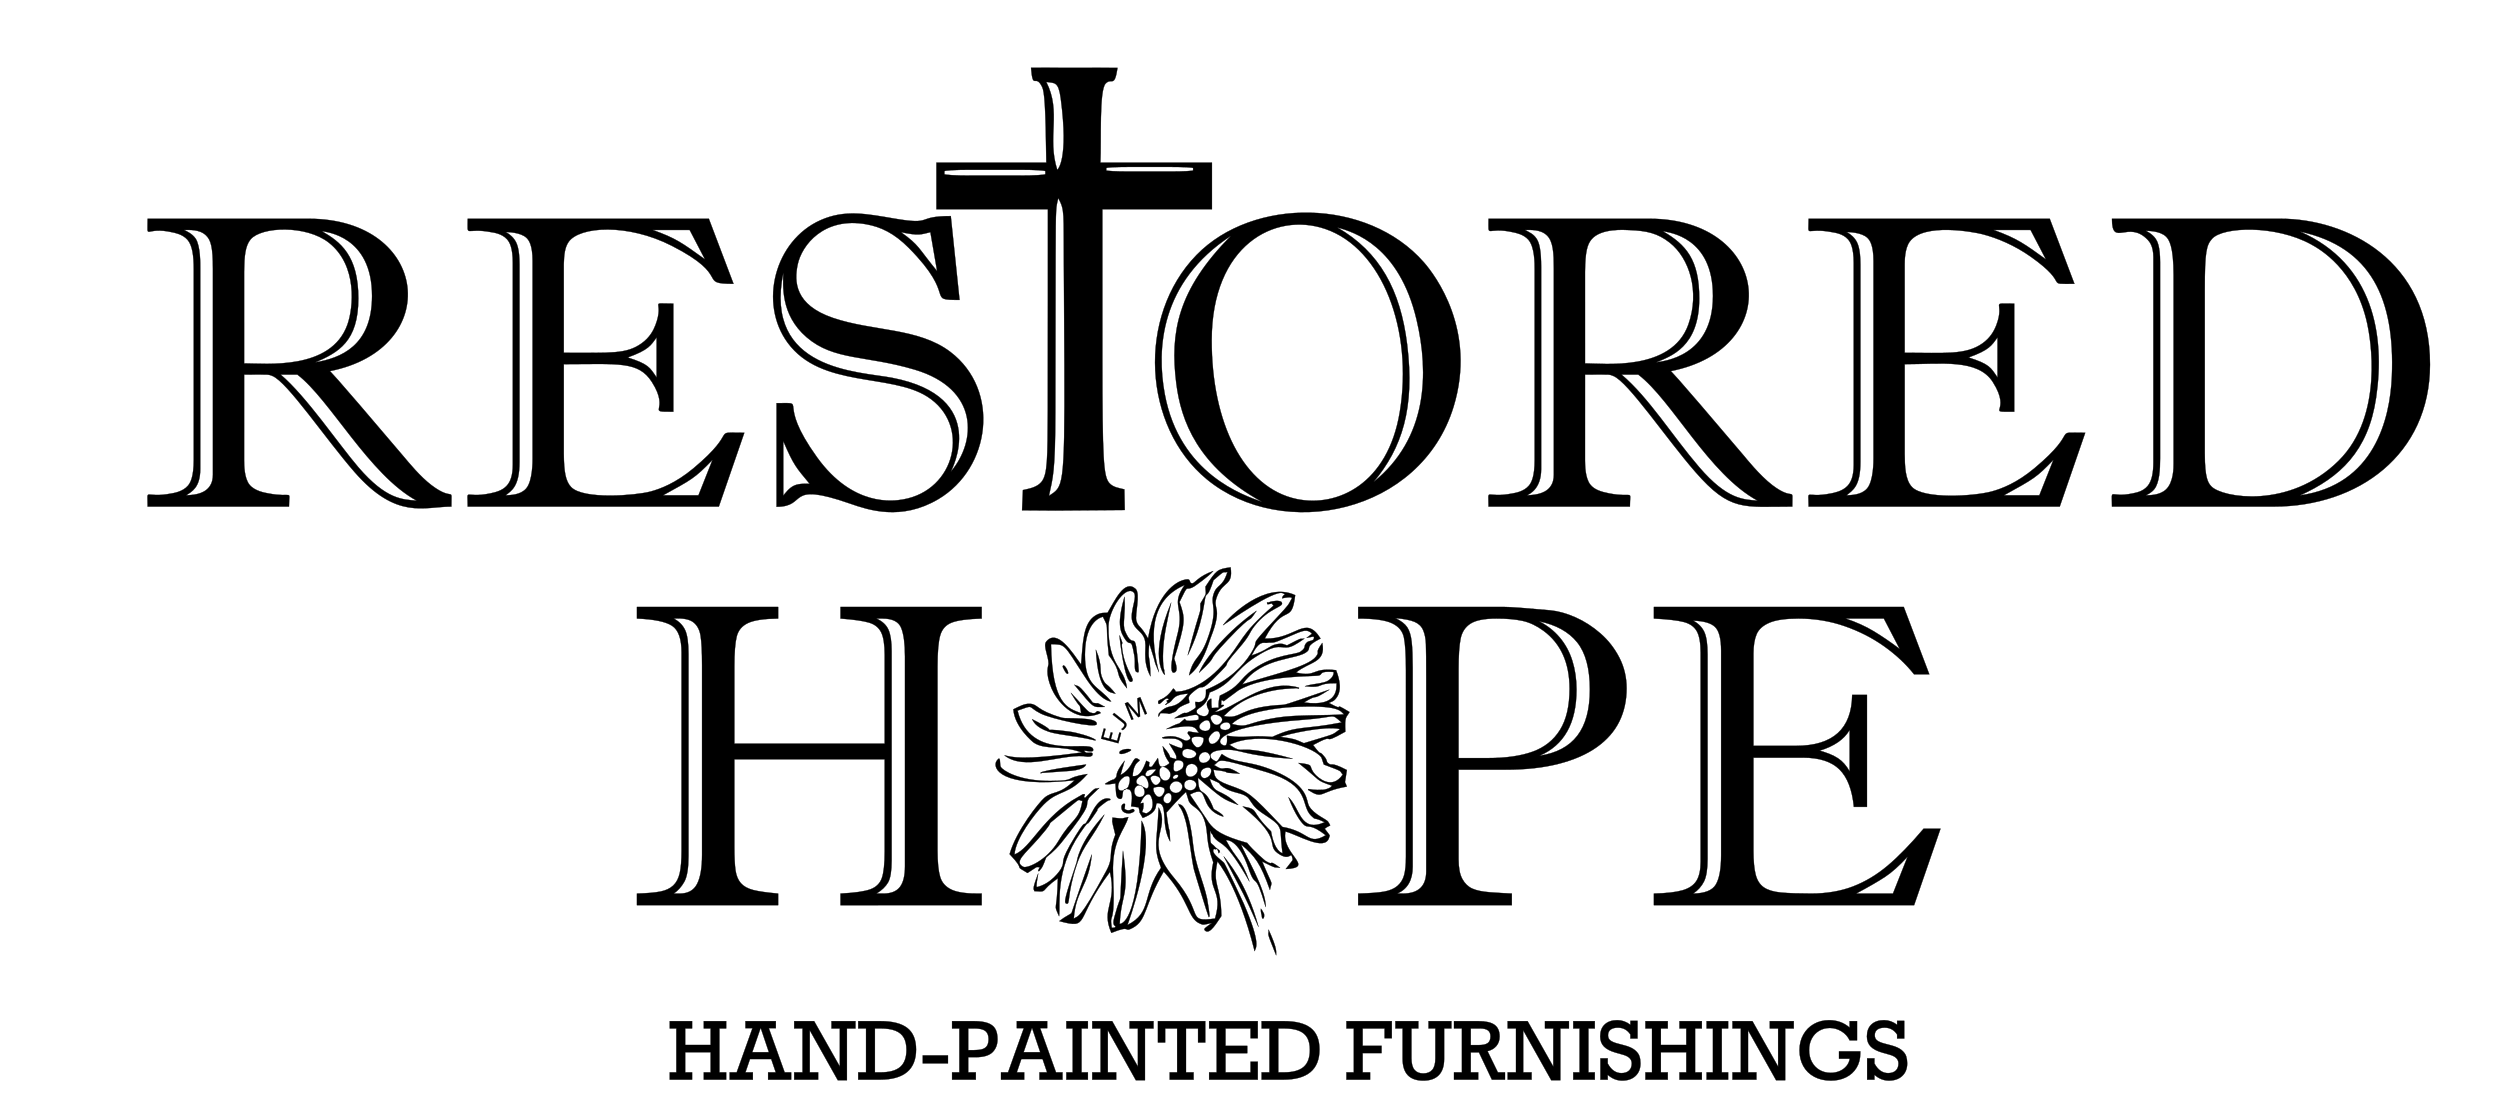
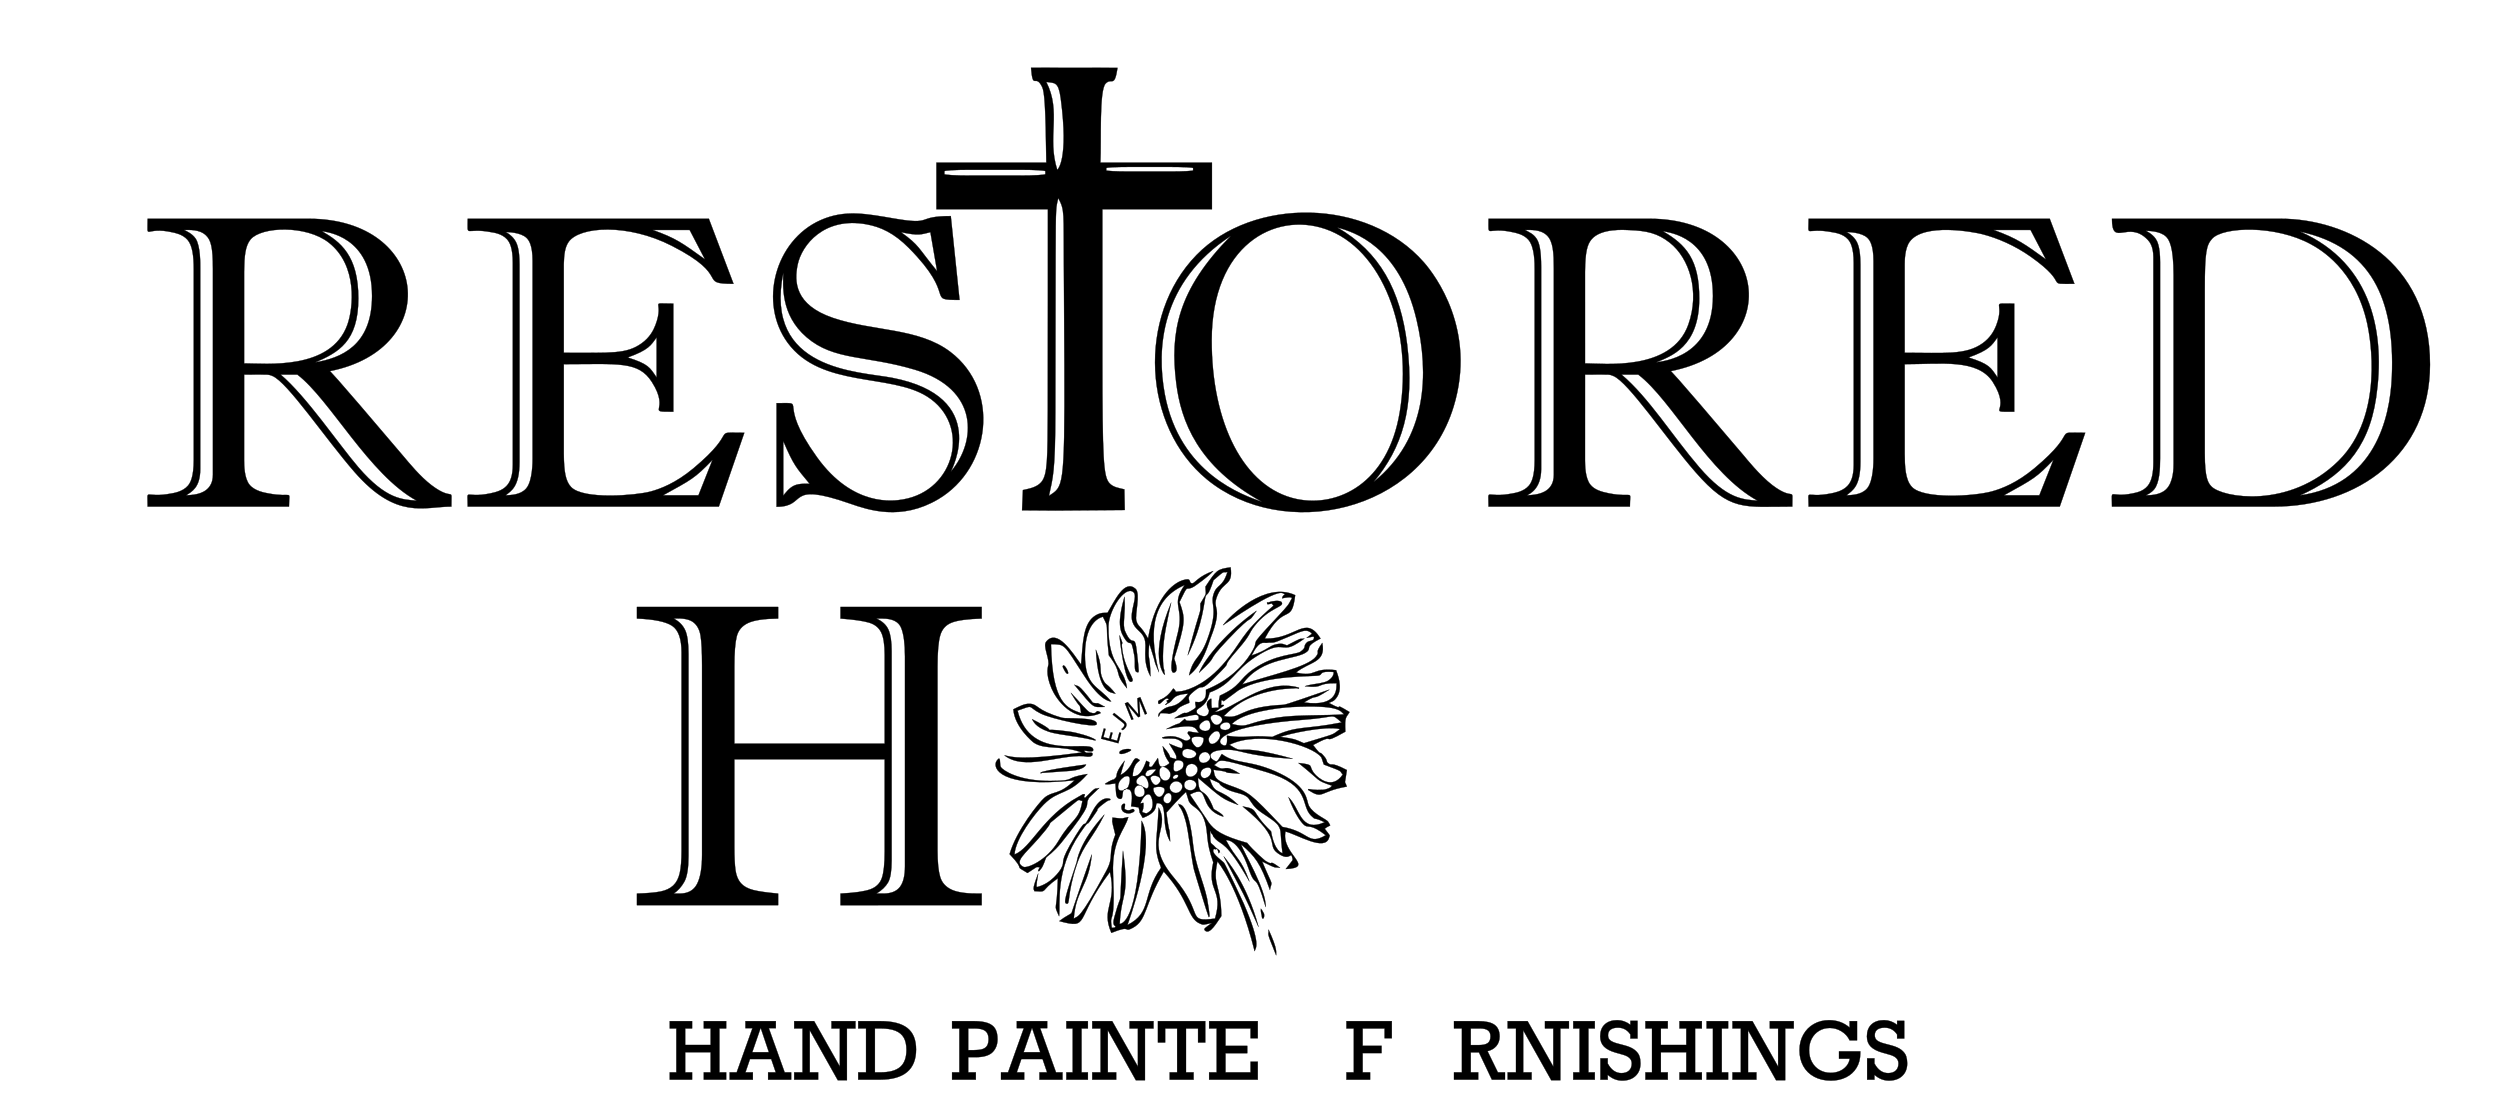
<svg xmlns="http://www.w3.org/2000/svg" id="Layer_1" x="0px" y="0px" width="864px" height="382.5px" viewBox="0 0 864 382.5" xml:space="preserve">
  <g>
    <path stroke="#000000" stroke-width="0.1" stroke-linecap="round" stroke-linejoin="round" d="M236.802,355.429v5.715h8.787v-5.715  h-2.361v-2.522h7.741v2.522h-2.334v15.173h2.334v2.522h-7.741v-2.522h2.361v-6.936h-8.787v6.936h2.388v2.522h-7.728v-2.522h2.281  v-15.173h-2.281v-2.522h7.728v2.522H236.802z" />
    <path stroke="#000000" stroke-width="0.1" stroke-linecap="round" stroke-linejoin="round" d="M265.699,355.349l5.474,15.254h2.254  v2.522h-7.969v-2.522h2.643l-1.57-4.588h-7.338l-1.57,4.588h2.563v2.522h-8.022v-2.522h2.441l5.447-15.254h-2.429v-2.441h10.505  v2.441H265.699z M262.936,355.349h-0.094l-2.857,8.291h5.742L262.936,355.349z" />
    <path stroke="#000000" stroke-width="0.1" stroke-linecap="round" stroke-linejoin="round" d="M290.25,355.429h-2.885v-2.522h8.292  v2.522h-2.965v17.911h-3.14l-9.7-17.28v14.543h2.898v2.522h-8.277v-2.522h2.884v-15.173h-2.884v-2.522h6.896l8.881,15.71V355.429z" />
    <path stroke="#000000" stroke-width="0.1" stroke-linecap="round" stroke-linejoin="round" d="M316.599,362.714  c0,3.461-1.044,6.062-3.132,7.802c-2.089,1.739-5.194,2.609-9.317,2.609h-7.553v-2.522h2.71v-15.173h-2.71v-2.522h7.687  c4.142,0,7.229,0.782,9.264,2.348S316.599,359.307,316.599,362.714z M313.271,362.848c0-1.717-0.302-3.117-0.905-4.199  c-0.604-1.082-1.561-1.889-2.871-2.421s-3.038-0.798-5.185-0.798h-1.946v15.173h1.918c3.112,0,5.389-0.624,6.829-1.872  C312.552,367.483,313.271,365.522,313.271,362.848z" />
-     <path stroke="#000000" stroke-width="0.1" stroke-linecap="round" stroke-linejoin="round" d="M318.906,367.517v-2.777h8.707v2.777  H318.906z" />
    <path stroke="#000000" stroke-width="0.1" stroke-linecap="round" stroke-linejoin="round" d="M344.745,359.146  c0,1.842-0.567,3.336-1.704,4.481c-1.136,1.145-3.059,1.726-5.769,1.744h-2.656v5.232h2.63v2.522h-8.211v-2.522h2.522V355.43  l-2.522,0v-2.522h7.526c2.03,0,3.643,0.219,4.837,0.657c1.193,0.438,2.05,1.107,2.568,2.006  C344.486,356.469,344.745,357.661,344.745,359.146z M341.646,359.079c0-1.261-0.371-2.185-1.113-2.771  c-0.743-0.586-2.013-0.878-3.811-0.878h-2.106v7.499h1.892c1.243,0,2.236-0.114,2.979-0.342c0.742-0.229,1.288-0.622,1.637-1.181  C341.472,360.847,341.646,360.071,341.646,359.079z" />
    <path stroke="#000000" stroke-width="0.1" stroke-linecap="round" stroke-linejoin="round" d="M359.476,355.349l5.474,15.254h2.254  v2.522h-7.969v-2.522h2.643l-1.569-4.588h-7.339l-1.569,4.588h2.563v2.522h-8.022v-2.522h2.441l5.447-15.254h-2.429v-2.441h10.505  v2.441H359.476z M356.712,355.349h-0.094l-2.857,8.291h5.742L356.712,355.349z" />
    <path stroke="#000000" stroke-width="0.1" stroke-linecap="round" stroke-linejoin="round" d="M373.777,355.43v15.173h2.2v2.522  h-7.446v-2.522h2.188V355.43h-2.188v-2.522h7.446v2.522H373.777z" />
    <path stroke="#000000" stroke-width="0.1" stroke-linecap="round" stroke-linejoin="round" d="M393.257,355.43h-2.884v-2.522h8.29  v2.522h-2.965v17.91h-3.139l-9.7-17.28v14.543h2.898v2.522h-8.278v-2.522h2.885V355.43h-2.885v-2.522h6.896l8.881,15.71V355.43z" />
    <path stroke="#000000" stroke-width="0.1" stroke-linecap="round" stroke-linejoin="round" d="M414.051,360.299v-4.87h-4.172  v15.173h2.63v2.522h-8.265v-2.522h2.576V355.43h-4.146v4.87h-2.495v-7.392h16.367v7.392H414.051z" />
    <path stroke="#000000" stroke-width="0.1" stroke-linecap="round" stroke-linejoin="round" d="M432.189,358.81v-3.38h-8.653v6.023  h7.526v2.522h-7.526v6.627h8.653v-3.689h2.496v6.212h-16.811v-2.522h2.603V355.43h-2.603v-2.522h16.811v5.903H432.189z" />
-     <path stroke="#000000" stroke-width="0.1" stroke-linecap="round" stroke-linejoin="round" d="M456.016,362.714  c0,3.461-1.044,6.062-3.132,7.802c-2.089,1.739-5.194,2.609-9.317,2.609h-7.554v-2.522h2.71V355.43h-2.71v-2.522h7.688  c4.141,0,7.229,0.783,9.264,2.348C454.999,356.82,456.016,359.307,456.016,362.714z M452.689,362.848  c0-1.717-0.303-3.117-0.906-4.199c-0.604-1.082-1.561-1.889-2.871-2.421s-3.039-0.798-5.186-0.798h-1.945v15.173h1.919  c3.112,0,5.389-0.624,6.829-1.872C451.969,367.483,452.689,365.522,452.689,362.848z" />
    <path stroke="#000000" stroke-width="0.1" stroke-linecap="round" stroke-linejoin="round" d="M478.515,358.81v-3.381h-7.58v5.997  h6.533v2.522h-6.533v6.654h2.575v2.522h-8.184v-2.522h2.55v-15.173h-2.55v-2.522h15.684v5.903H478.515z" />
-     <path stroke="#000000" stroke-width="0.1" stroke-linecap="round" stroke-linejoin="round" d="M487.798,355.429v10.303  c0,1.815,0.347,3.144,1.04,3.985c0.693,0.84,1.71,1.261,3.052,1.261c1.359,0,2.395-0.416,3.105-1.248  c0.712-0.832,1.067-2.155,1.067-3.971v-10.33h-2.361v-2.522h7.915v2.522h-2.522v10.612c0,2.415-0.61,4.255-1.831,5.521  c-1.221,1.266-3.012,1.898-5.373,1.898c-2.379,0-4.165-0.628-5.359-1.885c-1.194-1.256-1.791-3.159-1.791-5.708v-10.438h-2.495  v-2.522h7.941v2.522H487.798z" />
    <path stroke="#000000" stroke-width="0.1" stroke-linecap="round" stroke-linejoin="round" d="M518.266,358.206  c0,1.297-0.367,2.386-1.101,3.267c-0.733,0.881-1.757,1.487-3.072,1.818l3.569,7.312h2.468v2.522h-4.534l-4.468-9.418h-2.831v6.896  h2.576v2.522h-8.371v-2.522h2.736v-15.173h-2.736v-2.522h8.398c2.603,0,4.48,0.425,5.634,1.274  C517.688,355.031,518.266,356.373,518.266,358.206z M515.112,358.152c0-0.938-0.295-1.627-0.886-2.066  c-0.59-0.438-1.524-0.657-2.804-0.657h-3.126v5.742h2.938c1.314,0,2.29-0.228,2.925-0.684  C514.795,360.031,515.112,359.253,515.112,358.152z" />
    <path stroke="#000000" stroke-width="0.1" stroke-linecap="round" stroke-linejoin="round" d="M536.819,355.429h-2.884v-2.522  h8.291v2.522h-2.966v17.91h-3.14l-9.699-17.28v14.543h2.898v2.522h-8.278v-2.522h2.885v-15.173h-2.885l0.001-2.522l6.895,0  l8.882,15.71V355.429z" />
    <path stroke="#000000" stroke-width="0.1" stroke-linecap="round" stroke-linejoin="round" d="M548.961,355.429v15.173h2.2v2.522  h-7.446v-2.522h2.187v-15.173h-2.187v-2.522h7.446v2.522H548.961z" />
    <path stroke="#000000" stroke-width="0.1" stroke-linecap="round" stroke-linejoin="round" d="M563.463,354.168v-1.382h2.469v6.131  h-2.469v-1.395c-1.046-1.575-2.477-2.361-4.293-2.361c-1.109,0-1.959,0.224-2.549,0.67c-0.59,0.447-0.886,1.091-0.886,1.932  c0,0.805,0.28,1.418,0.839,1.838c0.559,0.42,1.415,0.778,2.569,1.073l2.374,0.631c1.512,0.402,2.672,0.935,3.481,1.596  s1.337,1.364,1.583,2.106s0.369,1.569,0.369,2.482c0,1.833-0.572,3.287-1.717,4.36c-1.146,1.073-2.679,1.61-4.602,1.61  c-1.834,0-3.502-0.671-5.005-2.012v1.677h-2.521v-7.366h2.521v1.785c1.208,2.218,2.782,3.327,4.723,3.327  c1.136,0,2.017-0.293,2.643-0.879s0.939-1.411,0.939-2.476c0-1.448-1.02-2.455-3.059-3.019l-2.522-0.711  c-1.815-0.519-3.157-1.221-4.024-2.106c-0.868-0.885-1.302-2.052-1.302-3.501c0-1.78,0.525-3.16,1.577-4.139  c1.051-0.979,2.501-1.469,4.353-1.469C560.565,352.572,562.068,353.104,563.463,354.168z" />
    <path stroke="#000000" stroke-width="0.1" stroke-linecap="round" stroke-linejoin="round" d="M573.994,355.429v5.715h8.788v-5.715  h-2.361v-2.522h7.741v2.522h-2.335v15.173h2.335v2.522h-7.741v-2.522h2.361v-6.936h-8.788v6.936h2.389v2.522h-7.728v-2.522h2.28  v-15.173h-2.28v-2.522h7.728v2.522H573.994z" />
    <path stroke="#000000" stroke-width="0.1" stroke-linecap="round" stroke-linejoin="round" d="M595.044,355.429v15.173h2.2v2.522  h-7.446v-2.522h2.188v-15.173h-2.188v-2.522h7.446v2.522H595.044z" />
    <path stroke="#000000" stroke-width="0.1" stroke-linecap="round" stroke-linejoin="round" d="M614.523,355.429h-2.884v-2.522h8.29  v2.522h-2.964v17.911h-3.14l-9.699-17.28v14.543h2.897v2.522h-8.278v-2.522h2.885v-15.173h-2.885v-2.522h6.896l8.881,15.71V355.429  z" />
    <path stroke="#000000" stroke-width="0.1" stroke-linecap="round" stroke-linejoin="round" d="M639.223,355.134v-2.227h2.575v6.641  h-2.575c-0.591-1.297-1.523-2.334-2.798-3.112s-2.613-1.167-4.018-1.167c-1.396,0-2.639,0.329-3.729,0.986  c-1.092,0.657-1.939,1.563-2.543,2.717s-0.905,2.464-0.905,3.931c0,1.539,0.317,2.902,0.952,4.092  c0.636,1.19,1.519,2.115,2.65,2.777c1.131,0.662,2.421,0.993,3.87,0.993c1.1,0,2.122-0.201,3.065-0.604  c0.943-0.403,1.727-0.975,2.348-1.718c0.622-0.742,1.008-1.592,1.16-2.549h-3.716v-2.549h7.365v0.657  c0,1.923-0.438,3.6-1.314,5.031c-0.877,1.431-2.087,2.526-3.629,3.287c-1.543,0.76-3.276,1.14-5.199,1.14  c-2.19,0-4.111-0.44-5.762-1.321s-2.916-2.113-3.797-3.696c-0.881-1.583-1.321-3.421-1.321-5.514c0-1.994,0.44-3.779,1.321-5.353  c0.881-1.574,2.095-2.802,3.643-3.683s3.3-1.321,5.259-1.321C634.897,352.572,637.264,353.426,639.223,355.134z" />
    <path stroke="#000000" stroke-width="0.1" stroke-linecap="round" stroke-linejoin="round" d="M655.643,354.168v-1.382h2.469v6.131  h-2.469v-1.395c-1.046-1.575-2.477-2.361-4.293-2.361c-1.109,0-1.958,0.224-2.549,0.67c-0.59,0.447-0.885,1.091-0.885,1.932  c0,0.805,0.279,1.418,0.838,1.838c0.559,0.42,1.416,0.778,2.569,1.073l2.374,0.631c1.512,0.402,2.672,0.935,3.482,1.596  c0.809,0.662,1.337,1.364,1.583,2.106c0.245,0.743,0.368,1.569,0.368,2.482c0,1.833-0.572,3.287-1.717,4.36  c-1.145,1.073-2.679,1.61-4.602,1.61c-1.834,0-3.502-0.671-5.004-2.012v1.677h-2.522v-7.366h2.522v1.785  c1.207,2.218,2.781,3.327,4.722,3.327c1.136,0,2.018-0.293,2.644-0.879s0.938-1.411,0.938-2.476c0-1.448-1.02-2.455-3.059-3.019  l-2.522-0.711c-1.815-0.519-3.157-1.221-4.024-2.106c-0.867-0.885-1.302-2.052-1.302-3.501c0-1.78,0.526-3.16,1.577-4.139  c1.051-0.979,2.502-1.469,4.354-1.469C652.745,352.572,654.248,353.104,655.643,354.168z" />
  </g>
  <g>
    <path stroke="#000000" stroke-width="0.1" stroke-linecap="round" stroke-linejoin="round" d="M290.474,312.831v-4.018  c4.87-0.244,8.304-0.73,10.3-1.461c1.997-0.73,3.324-2.021,3.981-3.872c0.658-1.851,0.986-4.919,0.986-9.205v-31.852h-51.941  v30.245c0,3.604,0.134,6.319,0.402,8.146c0.268,1.826,0.876,3.288,1.826,4.383s2.362,1.887,4.237,2.374  c1.875,0.487,4.761,0.901,8.657,1.242v4.018h-48.8v-4.018c3.506-0.097,6.198-0.329,8.073-0.694s3.36-1.06,4.456-2.082  s1.851-2.459,2.265-4.31s0.621-4.432,0.621-7.744v-68.524c0-4.675-1.084-7.731-3.251-9.168c-2.167-1.437-6.222-2.277-12.164-2.521  v-4.018h48.8v4.018c-4.822,0.049-8.279,0.56-10.374,1.534s-3.409,2.532-3.945,4.675s-0.804,5.577-0.804,10.3v26.738l51.941,0  v-30.683c0-3.604-0.414-6.222-1.242-7.854c-0.828-1.631-2.24-2.739-4.237-3.324c-1.997-0.584-5.26-1.047-9.789-1.388v-4.018h48.799  v4.018c-4.87,0.146-8.315,0.609-10.337,1.388c-2.021,0.779-3.348,2.24-3.981,4.383c-0.633,2.143-0.949,5.722-0.949,10.739v63.703  c0,3.993,0.305,7.013,0.913,9.059s1.972,3.543,4.091,4.493c2.118,0.95,5.54,1.376,10.264,1.278v4.018H290.474z M308.153,225.021  v72.396c0,3.604-0.414,6.124-1.242,7.561c-0.828,1.437-2.167,2.716-4.018,3.835h2.411c2.63,0,4.529-0.755,5.698-2.264  c1.169-1.51,1.753-3.896,1.753-7.16l0.001-72.469c0-4.48-0.438-7.792-1.315-9.935c-0.876-2.143-3.02-3.214-6.429-3.214h-2.119  c2.045,0.925,3.434,2.216,4.165,3.872C307.788,219.298,308.153,221.758,308.153,225.021z M237.949,226.043v69.766  c0,4.237-0.487,7.22-1.461,8.949c-0.974,1.729-2.191,3.08-3.652,4.054h2.118c2.825,0,4.81-1.108,5.954-3.324  s1.717-5.564,1.717-10.045v-65.529c0-4.675-0.17-8.072-0.511-10.19c-0.341-2.119-1.193-3.689-2.557-4.712  c-1.363-1.023-3.604-1.437-6.721-1.242c1.851,0.974,3.166,2.301,3.945,3.981S237.949,222.196,237.949,226.043z" />
-     <path stroke="#000000" stroke-width="0.1" stroke-linecap="round" stroke-linejoin="round" d="M504.082,266.004v30.975  c0,2.922,0.427,5.175,1.279,6.757c0.852,1.583,2.009,2.703,3.47,3.361c1.461,0.657,3.531,1.083,6.209,1.278  c2.679,0.194,5.163,0.341,7.452,0.438v4.018h-53.11v-4.018c3.945-0.097,6.903-0.316,8.876-0.657  c1.973-0.341,3.531-0.999,4.676-1.973s1.924-2.228,2.338-3.762s0.62-3.641,0.62-6.319l0.001-64.36  c0-5.357-0.231-9.156-0.694-11.396s-1.851-3.896-4.164-4.967c-2.313-1.072-6.197-1.607-11.652-1.607v-4.018h50.261  c2.24,0,7.598,0.39,16.072,1.169c2.728,0.244,5.637,1.047,8.729,2.411c3.093,1.364,5.99,3.227,8.693,5.589  c2.703,2.362,4.883,5.162,6.538,8.401c1.656,3.239,2.484,6.757,2.484,10.556c0,4.237-0.84,8.061-2.521,11.47  s-4.262,6.355-7.744,8.839c-3.481,2.484-7.865,4.408-13.149,5.771c-5.284,1.364-11.433,2.046-18.445,2.046H504.082z   M488.229,230.865v68.67c0,4.627-1.777,7.72-5.333,9.278h1.9c5.405,0,8.108-2.557,8.108-7.67v-66.844  c0-5.99-0.036-9.911-0.109-11.761c-0.073-1.851-0.39-3.434-0.95-4.749c-0.56-1.315-1.558-2.277-2.995-2.886  c-1.437-0.609-3.641-1.035-6.611-1.279c1.948,0.926,3.312,1.973,4.091,3.142s1.291,2.825,1.534,4.968  C488.108,223.876,488.229,226.92,488.229,230.865z M504.082,261.986h10.228c6.186,0,11.323-0.743,15.415-2.228  c4.091-1.485,7.232-3.994,9.424-7.524c2.191-3.531,3.287-8.268,3.287-14.209c0-8.913-2.995-15.585-8.985-20.017  c-2.387-1.753-4.798-2.898-7.232-3.434c-2.436-0.536-5.455-0.804-9.059-0.804c-4.14,0-7.123,0.584-8.949,1.753  c-1.826,1.168-2.971,2.922-3.434,5.26c-0.463,2.337-0.694,5.795-0.694,10.374V261.986z M532.062,261.182  c5.845-0.876,10.204-3.19,13.077-6.94s4.311-9.059,4.311-15.926c0-7.257-1.461-12.699-4.384-16.328  c-2.922-3.628-7.306-6.051-13.149-7.269c2.775,1.412,5.138,3.263,7.086,5.552s3.409,4.967,4.384,8.036  c0.974,3.068,1.461,6.404,1.461,10.008C544.847,249.908,540.585,257.529,532.062,261.182z" />
-     <path stroke="#000000" stroke-width="0.1" stroke-linecap="round" stroke-linejoin="round" d="M605.992,261.84v32.144  c0,3.555,0.256,6.319,0.768,8.292c0.511,1.972,1.448,3.434,2.813,4.383c1.363,0.95,3.323,1.546,5.881,1.79  c2.557,0.243,6.051,0.365,10.482,0.365c5.357,0,10.167-0.816,14.428-2.447c4.262-1.632,8.28-4.042,12.055-7.232  c3.774-3.19,7.901-7.439,12.382-12.748h5.845l-9.132,26.445h-89.929v-4.018c4.334-0.097,7.634-0.475,9.898-1.132  c2.265-0.657,3.872-1.753,4.822-3.287c0.949-1.534,1.424-3.714,1.424-6.538v-72.25c0-3.409-0.438-5.893-1.314-7.452  c-0.877-1.559-2.362-2.618-4.457-3.178c-2.094-0.56-5.552-0.962-10.373-1.206v-4.018h86.35l8.839,23.304h-5.26  c-2.825-3.555-6.271-6.782-10.337-9.68c-4.066-2.897-8.621-5.223-13.661-6.977c-5.04-1.753-10.361-2.63-15.962-2.63  c-4.432,0-7.769,0.475-10.009,1.425c-2.24,0.95-3.726,2.276-4.456,3.981c-0.73,1.704-1.096,3.945-1.096,6.721v31.852h14.684  c12.809,0,19.286-5.869,19.433-17.606h5.113v38.719h-4.529c-0.584-5.942-2.252-10.264-5.004-12.967  c-2.752-2.703-6.952-4.055-12.602-4.055H605.992z M654.207,308.813l5.041-12.711c-2.873,3.117-5.479,5.442-7.816,6.976  c-2.338,1.535-5.649,3.446-9.936,5.735H654.207z M639.231,266.588V252.27c-1.899,3.263-5.357,5.649-10.374,7.159  c2.68,0.731,4.798,1.607,6.356,2.63C636.771,263.082,638.111,264.591,639.231,266.588z M651.066,213.771h-13.223  c3.652,1.218,6.891,2.679,9.716,4.383s5.82,3.75,8.985,6.136L651.066,213.771z M590.14,226.189v70.643  c0,3.555-0.414,6.161-1.242,7.817c-0.828,1.656-2.069,3.044-3.726,4.164c4.042-0.048,6.66-1.108,7.854-3.177  c1.193-2.07,1.789-5.418,1.789-10.045v-70.715c0-4.14-0.705-6.879-2.118-8.219c-1.412-1.339-3.921-2.058-7.524-2.155  c1.802,0.974,3.08,2.277,3.835,3.908C589.762,220.041,590.14,222.634,590.14,226.189z" />
    <g>
      <path stroke="#000000" stroke-width="0.1" stroke-linecap="round" stroke-linejoin="round" d="M436.845,315.796   c0.102,0.505,0.1,1.713-0.413,1.666c-0.408-0.037-0.28-0.913-0.427-1.295c-0.204-0.532-0.34-2.091-0.289-2.116   C435.882,313.969,436.834,315.742,436.845,315.796z M438.417,321.259c3.279,7.249,2.505,7.583,2.621,8.897   C437.374,321.055,438.563,323.811,438.417,321.259z M427.943,278.191c-5.647-2.176-5.465-2.181-13.936-9.404   c0.36,7.911,1.968,1.662,5.442,10.83c3.921,2.181,3.275,2.58,3.3,2.608c-9.367-2.957-4.059-11.626-11.523-7.618   c4.214,6.156,6.312,9.363,6.428,9.531c1.957,2.826,4.855,4.803,13.359,7.171c2.129,2.694,6.271,6.179,6.339,6.219   c3.44,2.099,0.37-1.054,5.031,2.373c-2.357-0.362-0.603,0.606-6.178-2.162c4.146,9.844,3.33,6.123,2.684,9.823   c-3.342-9.348-5.095-11.607-9.95-15.731c0.719,2.587,8.686,15.441,8.484,21.635c-3.959-13.557-3.19-5.414-5.96-13.451   c-3.566-10.35-7.685-9.667-7.791-9.698c3.75,7.052,5.12,6.002,8.138,14.34c-8.139-14.217-9.457-12.362-11.731-14.697   c-1.56-1.602-0.354-0.893-1.205-1.714c-0.666-0.643-0.208-0.827-0.479-0.919c-0.206-0.069-0.157,0.134-0.186,0.096   c0.14,5.305,0.014,3.262,1.84,5.408c0.424,0.498,1.77,0.996,1.491,1.587c-0.755,1.611-0.207-1.718-1.464-0.858   c-0.094,0.064-0.597-0.57-0.791,0.318c-0.307,1.397,3.349,3.763,3.761,4.347c0.681,0.964,6.732,13.935,6.787,14.063   c6.203,14.458,4.086,15.192,3.775,16.427c-5.823-22.993-12.685-30.764-12.864-31.002c-1.854,8.544,1.216,7.686,1.362,18.866   c-1.467,2.125-3.944,6.481-5.55,5.109c-0.781-0.667-0.235-0.904,2.299-2.712c-3.235,0.694-2.85,0.741-4.014,0.282   c-4.558-1.797-3.374-7.818-12.65-18.057c-6.875,11.669-5.674,16.786-10.734,19.483c-3.499,1.864,0.115-1.302-7.362,1.719   c-3.756-8.571,2.064-9.923-0.495-21.049c-12.542,16.62-6.63,19.919-17.52,16.983c2.428-1.874,3.847-2.285,4.256-2.83   c0.114-0.151-0.104-0.036,6.979-20.187c-1.019,11.094-5.447,11.948-6.22,22.14c1.454-1.01,1.897,0.844,11.226-16.448   c2.833-5.252,0.39-5.464,3.133-12.524c-1.543-6.216-0.954-3.866-1.001-5.921c4.433,0.485,2.821,0.305,5.479-0.198   c-1.093,4.501-5.783,7.77-5.257,19.745c0.865,19.697-1.401,12.307-0.456,18.478c0.006-0.01,1.03,0.186,1.224-0.21   c0.359-0.738-1.265,0.118-0.368-3.218c3.338-12.414,1.336,1.694,3.024-23.128c2.31,16.612-0.504,13.838-1.143,25.301   c0.272-0.176,6.691,0.786,7.58-35.677c5.146,8.778-4.777,35.707-4.883,36.013c8.658-4.304,5.001-10.575,11.597-19.748   c-2.797-7.37-1.363-8.527-0.83-20.85c4.325,7.858-5.68,11.327,5.348,24.334c10.659,12.573,3.87,15.431,14.147,14.051   c3.02-10.368-2.998-8.986-0.608-19.429c-2.742-7.601-1.628-9.965-2.919-14.13c-1.457-4.703-4.198-4.814-5.315-6.662   c-0.351-0.579-0.067,0.022-1.19-3.518c-0.188,0.181-1.539,1.196-6.779,7.116c1.25,9.774,0.97,2.925,1.299,9.994   c-3.222-5.587-0.845-12.522-3.689-13.184c-2.721-0.634,1.233,2.386-5.778,5.039c-1.872-3.347-0.623-0.644-1.416-3.601   c-0.197-0.036,0.189-0.074-2.618-0.422c0.332-2.113,0.715-5.387-0.875-5.878c-3.362-1.039-0.994,4.008-3.248,3.263   c-1.31-0.433-1.026-2.277-1.28-5.291c-3.776,0.645-3.587,0.138-3.619,0.14c3.73-2.342,2.497-0.832,3.612-2   c0.955-1.002-0.702-0.988,3.168-5.987c-1.262,4.719-0.034-0.175-1.413,4.938c4.49-2.316,4.083-6.667,5.95-5.611   c2.139,1.21-1.458-0.243-1.756,6.033c0.465-0.203,2.548,0.979,4.721-5.347c0.006,0.008-0.023-0.037,1.059,0.514   c0.194,0.099-0.846,2.143,0.883,1.515c0.061-0.022,0.229-0.294,2.068-2.982c0.305,1.393,0.142,4.155,2.868,2.591   c2.563-1.471-0.16-0.309-1.215-6.677c4.579,5.106,0.575,3.209,4.735,4.51c-0.246-1.273,0.883-0.091-2.499-5.406   c1.452,0.672,4.17,1.766,4.351,1.542c0.021-0.025,1.553-2.016-1.901-3.129c-0.938-0.302-4.381-0.106-4.52-0.188   c-0.433-0.251-0.346-0.357-0.351-0.358c5.727-1.431,7.27,1.555,8.669,1.089c2.556-0.852-0.226-2.126,0.184-2.774   c0.438-0.692-0.203-0.308,3.915,0.156c-1.59-1.711-0.533-3.455-11.347-1.337c6.938-3.574,2.353-0.229,6.394-3.556   c0.449,0.195-0.247,0.888,2.539,0.653c2.513-0.212,2.264-0.448,2.282-0.615c0.328-2.895-3.219-0.565-8.399-0.243   c5.465-3.425,2.41-0.698,5.535-2.432c2.959-1.642,1.486-1.292,1.699-3.223c0.49-0.07,1.641,0.576,2.918-0.761   c1.047-1.096,0.7-2.875,0.75-3.436c7.667-3.01,12.8-8.156,15.39-12.324c4.095-6.59-2.222-0.517,8.848-12.334   c5.03-5.37,3.983-4.403,5.493-7.003c-0.091-0.007,0.154-0.674-3.433,0.063c0.339-1.752,1.876-0.989,0.285-1.762   c-2.907-1.412-19.189,10.11-20.685,11.063c2.234-3.126,14.626-15.266,24.94-10.392c-1.254,10.675-3.733,2.193-10.518,15.003   c10.792,0.383,13.948-8.513,19.283-0.023c-5.632,2.902-3.156,3.096-4.537,4.422c-3.232,3.106-15.723,1.664-22.473,11.44   c8.833-3.022,22.843-5.931,25.498-9.695c1.545-2.19-0.853-0.491,2.112-4.654c1.412,6.972-4.424,6.413-9.066,10.244   c7.317,1.735,5.215-1.825,13.847-0.806c0.435,1.238,2.424,6.033,0.329,9.22c-1.166,1.774-1.859,1.54-2.815,2.101   c6.735,3.624,0.083-1.131,7.125,3.142c-1.111,2.027-1.733,1.273-1.445,6.783c-9.619,5.452-2.029-0.277-11.161,4.614   c3.629,4.768,1.565,1.176,3.917,4.026c1.166,1.414,0.556,1.661,1.247,2.202c1.824,1.427,0.048-0.946,6.514,2.416   c-0.78,6.054-0.933,2.973-0.013,5.723c-9.65,1.667-8.011,4.608-13.3,1.202c0.069-0.003-0.13-0.143-0.104-0.208   c0.153-0.387,0.872,0.163,3.226,0.157c2.011-0.005,2.242-0.056,2.539-0.128c2.383-0.581,2.063-1.044,2.551-1.325   c-6.021-2.075-3.418-1.353-11.638-7.868c6.159,0.696,2.979,0.849,5.756,3.937c0.912,1.013,5.795,5.663,9.585,0.049   c-1.475-1.409,0.85-0.698-6.555-3.436c-0.901-2.596-0.722-2.276-0.948-2.579c-2.977-3.987-21.25-9.404-31.7-4.242   c6.399,4.052,0.277-1.124,21.9,4.816c-18.222-1.088-17.422-3.468-24.107-3.073c-5.121,0.302-5.137,2.515-3.145,3.639   c1.293,0.73,1.111,0.407,2.736-2.209c5.078,3.847,9.857,1.727,20.276,6.829c9.792,4.794,8.903,9.377,9.808,11.053   c1.674,3.105,6.147,4.606,6.697,5.587c1.104,1.972,0.909,0.674-1.224,2.365c2.2,2.847,1.776,2.072,1.538,3.002   c-1.313,5.114-11.135-1.122-15.093-2.03c-1.61,7.84,10.677,12.413,0.095,12.956c2.44-3.163,2.484-2.951,2.345-3.605   c-0.611-2.859-0.606,0.831-4.272-1.333c-5.827-3.439,2.151-4.462-12.97-16.699c6.058,1.063,2.318,1.42,9.813,8.611   c1.212,7.117,3.907,7.523,3.963,7.575c-0.849-6.987-0.277-7.625-1.369-9.441c-1.223-2.034-5.624-4.104-7.619-6.012   c-1.781-1.705-2.308-3.286-3.169-3.983c-1.994-1.614-5.013-1.273-8.217-3.369c-2.836-1.855,0.699-0.646-4.807-2.967   C420.033,275.371,421.174,271.716,427.943,278.191z M453.094,281.877c-3.752-3.696,0.181-10.385-15.415-15.054   c-18.485-5.534-15.527-4.132-18.082-2.41c0.011,0.004,0.89,0.5,1.135,0.644c2.936,1.717,1.964-1.381,7.713,2.319   c-8.378-0.487-0.892-0.404-9.068-1.336c0.531,1.811-0.314,3.263,5.26,5.276c7.081,2.558,7.13,2.388,18.557,14.467   c9.487,1.638,8.73,6.556,14.981,2.874c-5.116-4.004-5.848-2.523-7.166-3.328c-0.99-0.604-3.345-3.525-5.711-9.795   c4.152,3.965,3.967,12.365,12.51,8.633C453.547,282.064,455.052,283.806,453.094,281.877z M417.691,268.362   c1.217-0.94,1.674-3.947-1.33-2.881C413.77,266.4,415.014,270.432,417.691,268.362z M418.415,247.792   c-0.315,0.718,1.252,3.897,3.17,2.306C424.347,247.806,419.271,245.846,418.415,247.792z M421.658,251.338   c0.252,1.438,3.895,1.369,3.554-0.641C424.875,248.72,421.392,249.82,421.658,251.338z M393.875,275.459   c2.714-0.043,1.795-3.809,0.175-4.041C391.541,271.06,391.18,275.502,393.875,275.459z M394.105,277.654   c-0.02,0.158,1.063-0.37,1.078-0.106c0.209,3.44-1.377,2.842,0.433,3.419c0.818,0.261,0.666,0.121,1.504-0.407   c2.203-1.39,0.965-5.521,0.221-5.915C395.657,273.754,394.11,277.615,394.105,277.654z M396.189,272.524   c1.802-0.213,0.137-5.105-1.705-4.488c-0.054,0.018-2.645,1.382-1.474,2.868C393.05,270.954,396.158,272.528,396.189,272.524z    M408.573,260.253c-0.131,2.413,4.905,2.372,4.849,0.215C413.386,259.11,408.712,257.69,408.573,260.253z M404.5,267.351   c-0.156-1.688-3.732-4.042-3.814-0.533C400.592,270.787,404.799,270.589,404.5,267.351z M405.353,268.782   c0.042,0.81,1.346,0.337,1.692-0.215C407.871,267.251,405.293,267.624,405.353,268.782z M399.503,265.939   c-0.107-0.218-2.642-0.058-3.161,0.626c-1.4,1.849,0.575,2.363,2.062,0.75C399.061,266.601,399.559,266.051,399.503,265.939z    M413.493,258.238c2.062,0.479,2.741-2.632,2.426-3.142c-0.398-0.646-3.566-0.709-3.971-0.046   C411.22,256.247,413.201,258.17,413.493,258.238z M409.35,270.648c-0.846,2.643,3.475,3.52,4.048,0.975   C413.918,269.313,409.971,268.71,409.35,270.648z M389.949,271.85c0.017-0.028,1.796-4.595-1.24-3.466   c-0.225,0.083-1.698,1.03-2.1,2.361C385.532,274.308,389.004,273.507,389.949,271.85z M397.592,268.856   c-0.106,0.36,1.255,3.986,3.082,1.714C402.402,268.421,398.102,267.144,397.592,268.856z M402.12,274.259   c1.794-3.193-3.183-2.306-3.403-1.991C398.023,273.259,400.326,277.453,402.12,274.259z M404.849,276.099   c0.331-2.336-1.42-2.664-2.427-1.007C400.965,277.486,404.456,278.874,404.849,276.099z M405.146,273.677   c2.347,1.566,4.988-1.993,2.433-3.394C405.349,269.061,402.893,272.172,405.146,273.677z M413.55,267.204   c1.173-2.018-0.741-3.695-2.382-3.111c-1.949,0.695-1.444,3.39-0.985,3.855C411.421,269.204,413.118,267.946,413.55,267.204z    M408.698,265.418c0.026-0.042,1.155-2.167-0.909-2.606c-2.501-0.533-2.159,2.002-2.164,2.028   C405.047,268.125,408.336,265.995,408.698,265.418z M417.698,255.541c0.234,3.588,4.626,0.284,3.902-1.92   C420.769,251.087,417.613,254.229,417.698,255.541z M417.657,260.411c-1.282-1.305-3.348,0.056-3.329,1.558   C414.374,265.497,420.072,262.87,417.657,260.411z M450.631,256.848c11.752-3.601,9.314-2.575,12.506-4.881   c-5.33-1.224-17.983,1.706-20.683,2.692C447.779,255.425,447.101,255.344,450.631,256.848z M425.734,250.218   c6.26,1.515,4.095-0.372,15.768-2.225c6.563-1.042,16.553-0.617,22.975-1.115c-1.247-1.036-1.225-3.377-18.059-2.522   C441.934,244.583,429.552,246.069,425.734,250.218z M422.541,257.464c2.018,1.042,1.505-2.329,1.465-3.206   c7.03,1.068,6.996-0.303,15.681,0.423c9.211-4.197,10.414-2.312,23.973-5.001c-3.977-3.412-1.118-1.799-13.215-0.923   C423.492,250.708,419.424,255.854,422.541,257.464z M419.756,246.107c6.432-0.666,16.774-11.903,29.102-8.468   c-0.039,0.005,0.194,0.019,0.045,0.274c-0.188,0.319-0.241-0.251-1.664-0.019c-0.564,0.092-4.981-0.068-10.61,1.574   c-8.459,2.468-12.032,6.479-13.691,8.007c6.104,1.314,4.958-2.833,18.866-3.797c2.94-0.204,0.213,0.661,17.634-5.34   c-7.124,4.579-2.93,0.836-8.769,4.425c12.344,1.824,11.152-5.547,11.24-6.646c-7.556-0.071-3.792,1.815-10.917,1.055   c0.099-0.026,0.581-0.292,2.804-0.66c0.045-0.007,3.867-0.474,5.03-1.167c2.436-1.45,2.06-3.07,2.072-3.101   c-5.072-0.41-3.771,0.779-4.952,1.167c-1.686,0.554-18.684-0.385-28.029,5.22c-0.288,0.173-5.012,3.721-5.052,3.76   c-0.016,0.016,0.114-0.399-0.774-0.331c0.005,0.011-0.036,1.33-0.041,1.34c-0.35,0.69,0.711-0.165,0.971,0.413   C422.962,243.856,423.293,243.744,419.756,246.107z M418.051,251.972c0.579-0.771,0.406-4.604-2.534-2.411   C412.525,251.792,416.753,253.7,418.051,251.972z M421.606,240.406c7.408-3.375,6.322-5.461,11.495-9.086   c7.638-5.352,14.737-4.943,16.379-6.121c2.287-1.641,0.676-1.709,2.185-3.185c0.661-0.646,2.171-0.447,2.392-1.258   c0.34-1.245-0.539-0.586-2.505-0.306c1.798-1.48,2.331-1.305,1.156-2.046c-1.498-0.944-2.647-0.417-7.613,1.742   c-6.412,2.788-4.654,1.614-7.325,2.025c-0.988,0.152-2.464-1.186-5.228,4.379c5.678-1.904,6.033-3.393,8.581-3.895   c2.37-0.467,2.586,0.141,3.678,0.38c6.147-3.139,3.619-1.934,6.028-2.352c-0.496,0.323-3.304,2.426-5.019,2.888   c-3.409,0.919-3.394-1.905-11.593,3.252c-7.923,4.984-8.086,9.497-16.179,12.505c-1.289,6.129-5.237,4.814-4.371,7.102   c0.201,0.531,3.835,2.576,4.181-0.814c0.028-0.279-1.72-2.329,0.005-3.711c1.29-1.035,0.53-0.319,0.919,2.782   C422.706,244.361,420.261,245.713,421.606,240.406z M419.355,205.535c1.172-3.899,3.078-2.141,4.861-7.875   c-1.85,0.5-0.321-1.078-4.818,2.848c-1.972,5.975-2.193,4.275-2.737,5.573c-0.513,1.222-0.757,9.548-6.183,20.382   c4.955-19.004,4.315-13.221,4.375-17.885c2.509-4.233,1.803-2.635,1.754-5.825c3.804-5.778,4.059-6.048,8.692-6.678   c0.911,6.458-2.464,4.635-4.564,9.69c-2.179,5.242,2.258,3.07-2.346,14.667c-0.735,1.854-2.584,9.277-7.467,12.96   c1.617-6.634,3.688-5.289,6.297-12.327C421.312,210.025,418.212,209.339,419.355,205.535z M422.906,295.945   c1.197,1.521,7.841,9.001,12.049,24.404C429.284,307.647,430.582,310.632,422.906,295.945z M407.646,278.01   c0.099,0.087,3.139-0.552,4.701,14.034c0.741,6.914,3.531,12.581,4.809,18.464c0.269,1.232,1,6.098,0.836,6.25   c-0.227,0.21-0.243,0.156-0.244,0.188c-0.402-0.83-4.822-15.256-5.128-16.527c-0.795-3.3-1.815-12.951-2.864-16.73   c-1.494-5.387-2.501-4.751-2.309-5.526c0.029-0.12-0.322-0.244-0.239-0.336C407.304,277.721,407.695,278.144,407.646,278.01z    M357.453,307.97c-0.006-0.833-1.058,0.113,1.359-6.101c-0.913,4.984-0.492,4.322-0.506,4.723   c5.009-1.159,7.997-5.655,8.384-6.349c1.856-3.335-1.368-1.037,5.114-11.548c4.924-7.98,1.338,0.142,5.691-8.164   c3.175-6.058,6.154-4.393,6.222-4.396c-0.002,0.001,0.103-0.002,0,0.294c-0.107,0.313-0.237-0.207-1.466,0.686   c-3.751,2.725-2.85,2.708-3.085,3.062c-5.603,8.412-1.127,0.783-5.889,7.731c-8.863,12.935-6.718,24.696-7.256,28.746   c-2.08-4.759-0.717-0.463-0.429-13.123C358.954,308.203,362.596,308.272,357.453,307.97z M368.475,312.265   c-0.857-0.342-0.393-2.314,3.662-14.379c0.054-0.16,0.557-6.441,9.544-16.361c-3.996,8.118-7.19,10.274-9.498,17.117   C368.532,309.463,370.048,312.894,368.475,312.265z M379.894,272.317c-4.191,4.04-3.336,3.062-3.806,3.976   c-1.284,2.495,2.369,0.441-9.264,14.892c-2.636,3.274-5.093,4.924-5.207,5.081c-0.387,0.527-0.953,3.093-1.977,4.148   c-0.762,0.787,0.039,0.506-0.799,0.646c-0.281,0.047,0.555-1.322,0.419-1.335c-0.074-0.007,0.062-0.056-0.878-0.074   c-0.172-0.003-0.049-0.045-3.28,2.05c-5.464-3.234,0.007-0.007-6.183-6.519c2.331-8.186,10.201-17.884,11.965-19.408   c3.018-2.605,5.002-0.753,10.476-6.096c-25.722,2.786-28.645-4.272-26.875-6.792c1.545-2.2,0.9,1.275,1.359,2.122   c0.716,1.321,6.434,4.941,17.108,4.883c9.73-0.053,4.029-0.976,12.887-2.409c-6.776,7.723-9.729,5.096-15.161,10.59   c-3.055,3.089-9.812,11.825-10.06,17.228c5.727-2.114,9.8-13.316,22.188-19.978c2.064-1.11,0.92-0.775,2.032-0.837   c0.276-0.016-0.235,1.013-0.172,1.004c0.003,0,0.339,0.232,0.345,0.242C379.431,271.313,378.018,272.97,379.894,272.317z    M374.079,276.782c-1.535-0.073-0.437-1.239-3.583,1.388c-13.328,11.127-3.071,1.877-11.516,11.504   c-5.013,5.714-8.625,8.165-5.354,9.896c1.25,0.662,8.075-2.032,12.214-8.977C370.742,282.365,372.92,283.835,374.079,276.782z    M422.591,295.475c0.009-0.006-0.784-1.036-0.794-1.029C421.788,294.453,422.57,295.487,422.591,295.475z M388.687,279.624   c1.839,1.165,2.507-0.497,3.157,0.103c0.836,0.771-0.908,1.272-1.311,1.349c-0.602,0.115-3.19,0.113-2.957-2.427   c0.001-0.013,0.294-1.076,1.154-0.846C388.973,277.867,388.577,279.554,388.687,279.624z M359.671,266.975   c1.972-0.963,14.702-2.637,15.686-2.76c-0.117,0.093-0.262,1.665-5.176,2.175c-0.085,0.009-9.559,0.718-9.643,0.699   c-0.585-0.13-0.796,0.38-0.924,0.103C359.586,267.131,359.738,266.972,359.671,266.975z M373.94,260.054   c-7.401-2.658-12.711-0.754-16.669-3.406c-0.299-0.201-6.615-5.341-7.063-11.505c2.125-1.01,3.78-2.006,5.702-1.916   c3.018,0.142,1.908,2.168,11.129,4.843c1.456,0.422,12.455-0.45,11.974,2.212c-0.28,1.548-15.647-1.837-19.323-3.674   c-4.893-2.444-1.924-3.189-8.03-1.03c4.446,18.047,24.845,9.939,26.086,13.222c0.809,2.136-4.854-0.472-2.465,1.278   c0.536,0.393,2.604-0.525,2.289,0.753c-0.291,1.179-3.112,0.482-3.14,0.481c-8.971-0.417-20.406,5.106-27.301-0.26   C349.816,261.599,352.67,262.933,373.94,260.054z M390.916,259.226c0.042,0.293-3.704,2.034-4.023,1.068   C386.457,258.976,390.797,258.401,390.916,259.226z M378.608,255.649c-0.003,0,0.149,0.069-0.082,0.295   c-0.044,0.043-0.932-0.452-6.87-1.38c-3.564-0.557-7.02-0.941-9.282-1.714c-4.763-1.627-5.318-3.813-5.682-4.292   c12.16,6.035-0.566,2.435,12.884,4.279C372.242,253.202,376.977,254.534,378.608,255.649z M405.064,246.392   c-2.11,0.687,0.263,0.049-3.932,0.055c-0.146,0-0.599,1.37-0.766,1.197c-0.135-0.139,0-0.921,0.221-1.16   c3.87-4.181,4.796-0.136,10.033-6.753c-6.087,0.366-4.742,2.466-7.033,3.363c-0.277,0.108-0.607,0.615-0.834,0.499   c-0.226-0.116,0.96-0.78,0.617-1.074c-0.818-0.699,1.215-0.435,0.355-1.016c-1.181-0.797-3.105,2.895-3.43,1.457   c-0.389-1.721,1.883-0.207,5.184-5.023c1.579,1.157-0.308,1.296,2.779,0.949c0.295-0.033,6.987-0.975,14.114-8.951   c7.248-8.11,5.717-10.311,17.745-20.605c-0.064-0.02-0.49-0.662-0.514-0.725c-0.056-0.145-1.585,0.466-1.657,0.104   c-0.19-0.962,0.039-0.271,0.709-0.587c0.847-0.4,3.803-0.819,4.303,0.041c1.009,1.735-4.232,1.571-9.448,8.248   c-2.059,2.634-1.141,2.8-5.651,7.967c-6.77,7.755-1.556,3.129-5.91,7.629c-8.705,8.997-4.936,3.254-9.431,6.985   c-2.555,2.12-1.471,2.209-1.492,3.897C405.043,245.138,408.076,245.413,405.064,246.392z M371.271,236.625   c1.635,0.925,0.877-0.943,6.45,6.264c3.11,0.595,0.035-0.723,4.139,1.41C377.444,244.392,378.411,245.201,371.271,236.625z    M373.618,229.641c0.652-7.484,0.625-14.202,4.937-16.9c1.905-1.192,3.313-0.883,4.211-0.974   c2.356-3.798,5.776-11.778,9.688-8.259c1.813,1.632-0.301,8.953,0.263,10.973c0.65,2.337,1.265,1.299,4.054,6.162   c2.758-16.191,10.168-19.542,11.952-20.105c3.589-1.133,1.731,1.034,3.362,1.068c0.745,0.016,2.088-2.458,7.221-4.262   c-1.488,1.817-6.455,5.242-6.519,5.282c-3.474,2.169-1.66-1.749-5.153,5.438c2.079,5.74,2.143,6.983-1.837,19.536   c0.304,1.052,1.662,4.305,0.072,4.829c-2.711,0.893,0.769-11.978,1.239-13.906c2.174-8.893-2.634-9.31,2.298-16.318   c-12.575,5.375-11.831,18.484-8.881,30.117c-2.578-6.261,0.125,0.701-3.353-10.035c-0.575,6.81,0.244,2.952,0.435,11.466   c-3.216-6.15-0.867-10.067-2.164-13.286c-0.972-2.413-3.282-2.901-4.11-5.728c-1.025-3.5,2.11-8.731,0.343-10.127   c-2.92-2.306-8.538,6.238-8.586,11.917c-0.116,13.762,5.458,13.773,6.4,21.338c-4.901-5.856-1.105-4.506-6.272-11.407   c-1.387-12.482,0.298-8.654-2.047-13.299c-0.115,0.058-6.195,0.914-6.211,13.067c-0.015,11.217,4.487,10.56,9.063,16.194   c-0.105-0.041-3.349,0.371-9.219-8.748c-7.471-11.607-6.601-10.843-11.577-11.059c0.412,21.07,5.78,22.12,10.441,23.87   c-1.01-4.803,0.713,0.209-3.563-7.037c3.143,3.232,5.631,6.435,6.626,6.78c2.569,0.891,1.77-0.81,2.946-0.377   c0.923,0.339,0.659,0.634,0.667,0.635c-9.542,4.018-15.453-5.128-16.908-8.534c-2.377-5.561-1.062-7.743-1.058-8.547   c0.014-2.678-1.985-6.237-0.775-7.686C365.418,217.154,370.637,225.562,373.618,229.641z M378.727,224.544   c2.7,6.246,0.758,7.081,2.502,10.41c1.127,2.15,1.152,0.894,4.287,4.787C383.904,239.193,379.572,239.981,378.727,224.544z    M386.929,219.55c1.84,4.895,0.374,0.919,0.9,4.86c1.015,7.599,4.972,10.658,3.141,11.224   C388.786,236.307,386.857,220.579,386.929,219.55z M402.227,232.941c-0.197-0.395-5.09-6.237,2.534-24.689   c-1.089,5.043-2.858,12.015-2.851,18.506c0.005,5.378,0.633,4.341,0.457,5.382c-0.052,0.302,0.426,0.896,0.143,1.011   C402.412,233.19,402.226,232.835,402.227,232.941z M369.117,232.772c-0.549,0.711-1.852-2.301-1.848-2.328   C367.472,228.673,369.488,232.292,369.117,232.772z M387.873,219.222c-1.984-3.918,0.127-10.574,0.744-12.981   c0.453,5.991-0.811,9.533,0.188,11.857c2.889,6.72,3.299-0.379,4.189,8.014c0.698,6.574,0.741,6.361,0.016,6.197   c-1.336-0.302-0.492-3.011-0.981-5.733C390.6,218.632,390.994,225.384,387.873,219.222z M414.409,232.473   c2.005-5.06,10.354-14.808,19.845-21.362c-3.882,5.685,0.379-0.94-9.943,9.971C415.69,230.195,422.055,225.231,414.409,232.473z" />
      <path stroke="#000000" stroke-width="0.1" stroke-linecap="round" stroke-linejoin="round" d="M386.509,256.864l0.941-3.558   l-0.595-0.157l-0.756,2.856l-2.173-0.575l0.577-2.182l-0.595-0.158l-0.577,2.183l-1.996-0.528l0.749-2.83l-0.595-0.157   l-0.935,3.531L386.509,256.864z M388.873,251.575c0.73-0.92,0.473-1.746-0.246-2.316l-3.594-2.853l-0.463,0.583l3.587,2.847   c0.503,0.399,0.621,0.856,0.188,1.402c-0.28,0.352-0.581,0.57-0.812,0.727l0.453,0.359   C388.301,252.164,388.565,251.964,388.873,251.575z M391.064,248.797l0.63-0.254l-1.946-4.826l0.025-0.011l3.598,4.16l0.63-0.254   l-0.277-5.499l0.025-0.01l1.945,4.826l0.682-0.275l-2.304-5.711l-0.995,0.402l0.303,5.488l-0.017,0.007l-3.598-4.16l-1.004,0.405   L391.064,248.797z" />
    </g>
  </g>
  <path stroke="#000000" stroke-width="0.1" stroke-linecap="round" stroke-linejoin="round" d="M106.647,75.596 c41.83,0,46.751,44.903,7.333,52.666c0.239,0.249-0.942-1.694,25.417,29.382c1.89,2.228,5.775,7.033,9.738,10.038 c7.933,6.015,6.865-0.14,6.865,7.394c-9.474,0-18.92,4.716-33.462-11.933c-9.959-11.402-23.153-31.083-28.368-33.202 c-1.616-0.657-1.296-0.481-9.8-0.481c0,31.887-0.006,29.628,0,29.894c0.028,1.19-0.02,5.854,1.859,8.161 c1.823,2.238,5.356,2.781,6.478,2.997c8.907,1.712,7.173-1.708,7.173,4.565H51.021c0-6.965-1.359-2.651,8.275-4.545 c0.494-0.097,3.848-0.519,5.678-2.705c0.806-0.963,1.98-2.941,1.98-8.895v-65.85c0-4.784-0.484-8.298-2.163-10.224 c-1.704-1.954-4.574-2.424-5.119-2.55c-9.896-2.291-8.652,3.258-8.652-4.711H106.647z M86.607,82.734 c-1.831,2.192-2.179,5.739-2.238,11.051c-0.003,0.283,0-1.837,0,31.797c7.29,0,30.047,2.567,35.71-13.413 c2.024-5.713,3.604-20.395-6.424-28.297C105.811,77.691,90.309,78.302,86.607,82.734z M144.014,173.031 c-16.42-8.875-29.987-35.027-41.244-43.571c-0.385,0-5.01,0-5.781,0c8.934,7.554,20.07,24.128,26.853,32.011 C133.547,172.75,139.176,172.611,144.014,173.031z M67.613,82.481c1.712,2.55,1.597,8.861,1.597,10.036v69.587 c0,6.509-3.028,7.802-4.865,9.095c1.832-0.164,5.786-0.132,7.937-2.881c1.154-1.475,1.299-3.195,1.299-4.24V92.939 c0-7.563-0.708-9.973-2.371-11.578c-2.32-2.24-5.94-1.865-7.57-1.888C64.292,79.851,66.379,80.643,67.613,82.481z M111.23,79.896 c6.32,3.64,12.634,8.326,12.62,23.266c-0.014,14.904-6.943,18.659-14.876,22.067c8.722-1.472,19.58-5.626,19.6-22.914 C128.598,81.404,112.466,80.143,111.23,79.896z M194.847,156.886c0.065,5.944,0.554,9.389,2.545,11.453 c4.24,4.396,22.249,2.914,27.443,1.531c3.256-0.866,8.671-2.875,14.816-8.013c16.395-13.708,5.475-12.303,17.591-12.303 c-1.763,5.104-4.113,11.91-8.813,25.522h-86.79c0-6.813-1.411-2.699,7.727-4.545c2.143-0.433,4.222-1.044,5.673-2.566 c1.338-1.404,2.181-3.597,2.181-7.341V90.895c0-5.309-1.083-7.192-2.014-8.229c-1.802-2.008-4.911-2.327-5.318-2.406 c-9.303-1.804-8.249,2.243-8.249-4.665h83.335c0.151,0.4,3.564,9.396,8.531,22.491c-12.783,0-0.308-2.398-21.292-13.123 c-15.388-7.864-31.814-6.691-35.644-1.438c-1.335,1.831-1.637,4.446-1.723,7.652c-0.007,0.273,0-1.776,0,30.739 c16.491,0,21.592,0.518,26.887-3.252c2.866-2.041,4.107-4.531,4.787-6.305c3.348-8.752-2.797-7.434,6.187-7.434 c0,8.304,0,28.731,0,37.367c-9.957,0-0.805,0.07-7.405-10.265c-4.683-7.333-11.535-6.163-30.455-6.163 C194.847,150.406,194.844,156.61,194.847,156.886z M184.06,90.19c0-5.497-1.294-7.189-2.045-7.932 c-2.075-2.055-6.727-2.035-7.262-2.08c0.233,0.169,1.867,0.916,3.06,2.65c0.732,1.063,1.734,2.879,1.734,8.63v68.177 c0,8.79-2.975,10.009-4.794,11.563c1.555-0.125,5.052-0.039,7.083-2.364c2.301-2.633,2.224-9.641,2.224-10.397V90.19z  M241.379,171.198c0.324-0.818,3.892-9.814,4.865-12.268c-6.231,6.481-7.297,6.83-17.132,12.268 C230.747,171.198,229.929,171.198,241.379,171.198z M238.347,79.474c-1.702,0-7.657,0-12.761,0 c8.052,2.902,9.979,4.348,18.048,10.152C243.283,88.949,239.052,80.827,238.347,79.474z M226.926,116.629 c-1.999,2.69-2.679,4.295-10.012,6.909c7.212,2.296,7.605,3.381,10.012,6.909C226.926,126.762,226.926,119.393,226.926,116.629z  M268.382,139.331c11.426,0-0.58-1.507,13.995,18.719c12.451,17.279,26.479,15.11,29.664,14.568 c18.258-3.109,23.64-25.954,8.39-35.578c-12.819-8.089-36.663-2.858-48.215-18.595c-10.034-13.668-4.492-35.313,11.36-42.355 c8.44-3.75,15.87-2.196,25.649-0.533c13.592,2.31,6.96-0.877,19.367-0.877c0.201,1.932,2.627,25.113,3.031,28.977 c-12.057,0-0.474-0.787-17.539-17.979c-5.066-5.104-9.652-7.265-14.74-8.175c-14.56-2.605-22.277,7.163-23.681,13.988 c-1.186,5.764-1.058,13.854,12.219,18.377c13.869,4.725,29.534,3.347,40.592,11.771c17.321,13.196,13.964,40.108-4.183,50.865 c-12.844,7.613-24.221,3.731-30.502,1.542c-22.627-7.887-14.33,1.102-25.407,1.102C268.382,165.596,268.382,151.27,268.382,139.331z  M321.541,80.249c-3.464,0.839-3.963,1.261-10.152,0c6.49,4.671,5.706,5.197,12.479,13.466 C323.558,91.92,321.852,82.044,321.541,80.249z M270.708,94.279c-6.927,33.908,26.208,34.082,37.611,36.285 c34.065,6.581,20.554,31.836,20.272,32.456c8.872-10.362,9.982-28.6-12.504-35.282c-16.922-5.029-27.847-3.057-37.305-11.17 C269.587,108.678,270.664,98.388,270.708,94.279z M270.708,171.269c0.705-0.803,1.931-2.615,3.772-3.455 c1.777-0.811,4.465-0.619,5.323-0.634c-4.656-5.637-5.403-6.187-9.095-14.735C270.708,154.954,270.708,168.759,270.708,171.269z  M492.1,90.664c3.879,4.428,18.345,23.485,10.258,49.894c-11.337,37.021-59.043,46.681-85.277,25.09 c-22.104-18.19-24.261-56.27-3.567-77.52C433.017,68.099,472.529,68.318,492.1,90.664z M418.765,117.475 c-0.073,28.56,10.976,51.18,29.438,55.006c13.99,2.899,31.453-5.176,35.56-30.102c4.64-28.161-5.942-56.523-25.778-63.266 C440.439,73.15,418.849,84.802,418.765,117.475z M436.18,173.454c-22.298-12.221-28.055-28.077-29.665-41.028 c-2.174-17.481,0.385-32.203,18.878-50.908c-24.459,16.032-25.736,39.161-22.844,54.702 C407.69,163.842,429.872,171.224,436.18,173.454z M462.194,78.627c14.673,8.427,21.799,21.688,24.112,40.345 c2.758,22.241-1.817,35.866-11.563,47.572c18.635-15.075,19.201-37.502,14.817-56.063C483.554,85.051,467.969,80.155,462.194,78.627 z M570.064,75.596c41.357,0,47.215,44.812,7.332,52.666c0.24,0.249-1.164-1.958,25.417,29.382c0.321,0.379,5.33,6.695,9.738,10.038 c7.897,5.988,6.865-0.229,6.865,7.394c-16.895,0-21.413,1.862-33.463-11.933c-10.087-11.548-23.153-31.083-28.368-33.202 c-1.616-0.657-0.947-0.481-9.8-0.481c0,31.887-0.007,29.628,0,29.894c0.027,1.19-0.021,5.853,1.859,8.161 c1.342,1.648,3.487,2.421,6.478,2.997c8.832,1.698,7.173-1.708,7.173,4.565h-48.858c0-6.965-1.359-2.651,8.275-4.545 c0.769-0.151,3.884-0.562,5.678-2.705c0.857-1.025,1.98-3.022,1.98-8.895v-65.85c0-2.09,0.035-7.703-2.162-10.224 c-1.671-1.916-4.426-2.39-5.119-2.55c-9.598-2.221-8.652,2.558-8.652-4.71H570.064z M550.024,82.734 c-1.478,1.77-2.163,4.336-2.238,11.051c-0.004,0.283,0-1.837,0,31.797c6.272,0,29.934,2.886,35.71-13.413 c4.049-11.427,0.362-22.949-6.425-28.297c-4.188-3.3-7.987-4.127-13.964-4.354C561.551,79.458,553.325,78.782,550.024,82.734z  M607.432,173.031c-16.89-9.129-29.563-34.705-41.244-43.571c-0.386,0-4.24,0-5.781,0c9.501,8.033,17.526,21.172,26.853,32.011 C596.964,172.751,602.593,172.611,607.432,173.031z M531.03,82.481c0.957,1.425,1.598,3.938,1.598,10.036v69.587 c0,7.105-4.228,8.646-4.865,9.095c1.832-0.164,5.833-0.191,7.938-2.881c1.032-1.319,1.299-2.88,1.299-4.24V92.939 c0-5.515-0.217-9.499-2.37-11.578c-2.321-2.24-5.941-1.865-7.57-1.888C528.533,80.329,529.87,80.753,531.03,82.481z M574.647,79.896 c8.054,4.638,12.633,9.855,12.62,23.266c-0.016,16.915-9.985,19.966-14.876,22.067c2.511-0.424,19.575-1.874,19.6-22.914 C592.015,81.908,576.872,80.339,574.647,79.896z M658.264,156.886c0.043,3.91,0.084,8.9,2.545,11.453 c4.071,4.22,21.187,3.196,27.443,1.531c3.545-0.943,8.844-3.019,14.817-8.013c16.468-13.769,5.474-12.303,17.59-12.303 c-0.587,1.701-1.763,5.104-8.813,25.522h-86.789c0-6.733-1.49-2.683,7.727-4.545c0.813-0.164,3.84-0.644,5.673-2.566 c1.245-1.306,2.182-3.393,2.182-7.341V90.895c0-5.61-1.234-7.36-2.015-8.229c-1.731-1.931-4.554-2.258-5.317-2.406 c-9.676-1.876-8.249,2.37-8.249-4.664h83.334c1.706,4.498,2.275,5.998,8.531,22.491c-10.866,0-0.854,0.718-15.053-9.342 c-5.536-3.922-11.59-6.5-16.883-7.843c-2.599-0.66-20.13-4.057-25,2.624c-1.787,2.45-1.703,6.92-1.724,7.651 c-0.007,0.273,0-1.776,0,30.74c13.723,0,21.103,0.867,26.888-3.252c2.608-1.857,3.957-4.136,4.786-6.305 c3.195-8.35-2.797-7.434,6.187-7.434c0,27.734,0,32.384,0,37.367c-10.52,0-0.502,0.544-7.405-10.265 c-5.203-8.147-18.025-6.163-30.455-6.163C658.264,150.406,658.261,156.61,658.264,156.886z M647.478,90.19 c0-5.497-1.295-7.189-2.045-7.932c-2.075-2.055-6.727-2.035-7.262-2.08c0.175,0.127,1.866,0.916,3.061,2.65 c0.731,1.063,1.733,2.879,1.733,8.63v68.177c0,8.512-2.637,9.72-4.794,11.563c1.555-0.125,5.052-0.039,7.083-2.364 c2.301-2.633,2.223-9.736,2.223-10.397L647.478,90.19z M704.796,171.198c2.595-6.543,0.648-1.636,4.865-12.268 c-5.906,6.144-6.642,6.467-17.133,12.268C693.347,171.198,703.979,171.198,704.796,171.198z M701.765,79.474 c-11.627,0-0.511,0-12.761,0c8.312,2.996,10.801,4.939,18.049,10.152C702.963,81.774,707.076,89.671,701.765,79.474z  M690.343,116.629c-2.063,2.777-2.78,4.331-10.011,6.909c7.264,2.312,7.635,3.426,10.011,6.909 C690.343,120.313,690.343,129.526,690.343,116.629z M744.207,159.776V88.851c0-3.705-1.314-5.3-1.903-5.922 c-6.778-7.167-12.408,2.789-12.408-7.333h58.235c22.781,0,51.709,14.153,51.679,50.41c-0.025,31.133-24.817,49.07-54.005,49.07 h-55.909c0-7.063-1.137-2.784,7.218-4.572c1.123-0.24,3.5-0.612,5.135-2.573C743.705,166.185,744.207,163.243,744.207,159.776z  M761.974,156.745c0,8.644,1.183,10.188,2.274,11.351c3.682,3.927,26.99,7.991,43.977-8.856 c15.862-15.734,10.917-42.691,9.912-47.309c-4.141-19.023-16.577-25.919-19.466-27.504c-12.261-6.726-30.367-6.105-34.146-1.939 c-1.991,2.195-2.552,4.493-2.552,17.361V156.745z M748.492,169.228c2.765-2.5,2.695-7.772,2.695-9.028V95.055 c0-9.95-1.549-12.264-2.636-13.31c-2.107-2.029-6.344-1.943-6.953-1.99c0.032,0.021,2.2,1.019,3.378,2.743 c0.538,0.789,1.558,2.459,1.558,8.114v67.824c0,3.92-0.245,8.347-1.974,10.576c-1.084,1.396-2.823,2.098-2.962,2.186 C742.807,171.114,746.248,171.259,748.492,169.228z M794.898,171.198c25.621-3.598,31.134-26.392,31.732-41.163 c1.076-26.56-7.035-44.667-31.732-49.998c25.45,11.142,29.451,36.032,26.289,57.407 C818.434,156.066,808.592,165.021,794.898,171.198z M367.854,126.222c-0.002-0.606-0.178-33.816-0.181-34.12 c-0.159-19.008,0.388-19.289-1.942-23.665c-0.745,3.481-0.885,1.853-0.914,20.093l-0.084,53.839 c-0.033,20.972-0.848,22.598-2.225,29.025C367.359,168.074,368.012,169.546,367.854,126.222z M361.592,28.309 c5.354,10.474,0.146,19.104,3.81,30.421c0.11-0.183,3.993-3.369,1.194-24.664C365.79,27.94,364.392,28.796,361.592,28.309z  M360.166,30.057c-2.375-4.877-3.166,1.516-3.845-6.645c3.987,0.005,19.935,0.026,29.901,0.039c-1.104,7.216-1.99,3.169-4.136,5.452 c-2.248,2.391-1.431,19.759-1.788,27.286c5.14,0,30.837,0,38.546,0c0,1.076,0,2.151,0,16.135c-7.573,0-30.292,0-37.864,0 l0.002,51.648c0.001,34.801,0.367,40.661,2.39,42.957c1.328,1.508,3.331,1.732,5.21,2.189c0.01,0.476,0.01,0.476,0.136,7.142 c-31.394,0.249-20.509,0.222-35.496,0.103c0.021-0.466,0.258-6.061,0.298-6.994c1.783-0.439,4.664-0.801,6.326-2.724 c2.262-2.617,2.16-8.268,2.266-25.007c0.011-1.695,0.036-30.523,0.036-38.154c0-6.232,0-12.464,0.001-31.16 c-17.979,0-20.547,0-38.524,0c0-2.151,0-6.454,0-16.135c6.245,0,31.395,0,37.978,0C361.371,36.766,360.98,31.73,360.166,30.057z  M352.553,60.674c4.812,0,8.72-0.224,8.72-0.5v-1c0-0.276-3.908-0.5-8.72-0.5h-17.439c-4.812,0-8.72,0.225-8.72,0.5v1.001 c0,0.276,3.908,0.5,8.72,0.5H352.553z M404.839,59.265c4.138,0,7.499-0.176,7.499-0.392v-0.784c0-0.216-3.361-0.392-7.499-0.392 H389.84c-4.138,0-7.5,0.176-7.5,0.392v0.784c0,0.216,3.362,0.392,7.5,0.392H404.839z" />
</svg>